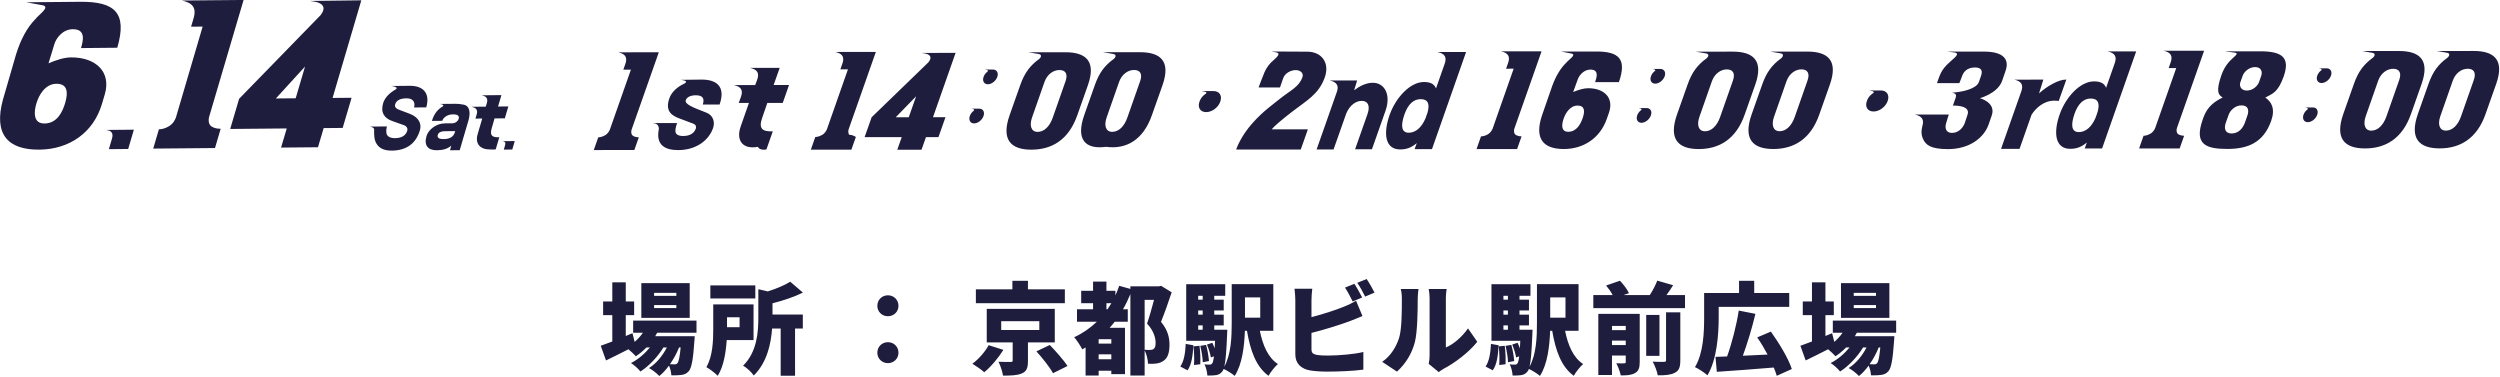
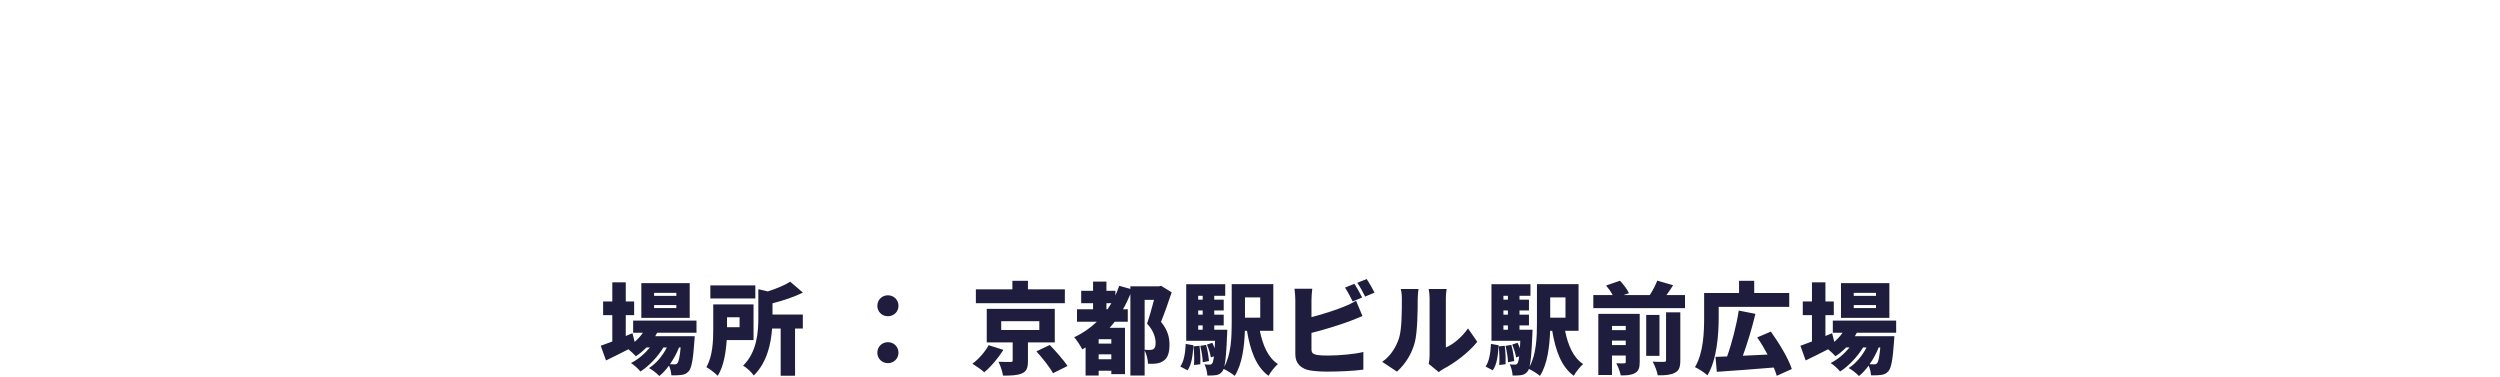
<svg xmlns="http://www.w3.org/2000/svg" width="802px" height="121px">
-   <path fill-rule="evenodd" fill="rgb(31, 29, 61)" d="M161.950,37.959 L158.649,37.989 L157.742,41.132 C157.005,43.580 158.036,44.131 160.176,44.022 L159.029,47.907 C158.273,48.026 157.491,47.943 157.201,47.946 C154.057,47.974 152.323,46.154 153.231,43.032 L154.702,38.025 L152.516,38.045 L152.928,36.698 C153.317,35.351 152.842,34.571 151.233,34.250 L155.827,34.208 L156.195,33.017 C156.584,31.670 156.109,30.890 154.500,30.569 L160.856,30.511 L159.774,34.171 L163.074,34.141 L161.950,37.959 ZM148.603,44.338 L147.478,48.179 L144.357,48.208 C144.357,48.208 144.724,46.972 144.767,46.726 C143.505,47.813 141.948,48.184 140.142,48.201 C137.466,48.226 135.891,46.808 136.822,43.663 C137.427,41.574 139.929,39.603 142.694,39.578 L145.081,39.557 C146.307,39.545 146.990,38.642 147.141,38.148 C147.358,37.363 147.129,36.671 145.300,36.687 C143.405,36.705 142.187,37.769 141.884,38.758 L138.562,38.788 C139.037,37.148 140.024,35.280 141.932,34.210 C142.242,34.007 142.329,33.848 142.061,33.627 C141.926,33.538 141.791,33.472 141.680,33.451 L140.987,33.345 L145.648,33.303 C147.075,33.289 147.857,33.394 148.706,33.566 C150.850,33.971 150.939,36.389 150.269,38.679 L148.603,44.338 ZM142.673,42.087 C141.513,42.097 140.669,42.485 140.453,43.250 C140.150,44.260 140.912,44.633 142.317,44.620 C144.190,44.602 145.477,43.942 145.910,42.461 L146.040,42.056 L142.673,42.087 ZM132.823,34.477 C133.278,32.950 132.640,31.523 130.433,31.543 C128.470,31.561 127.160,32.133 126.749,33.503 C126.424,34.670 127.655,35.085 128.617,35.434 L131.348,36.461 C134.592,37.686 135.259,39.920 134.718,41.761 C133.421,46.162 130.251,48.275 125.746,48.315 C123.338,48.338 121.771,47.658 120.843,46.188 C120.005,44.851 119.993,43.508 120.019,41.515 C120.016,41.067 119.500,40.781 118.695,40.609 L124.136,40.559 C123.899,41.367 123.861,42.130 124.001,42.844 C124.163,43.560 124.862,44.337 126.757,44.320 C129.055,44.299 130.272,43.280 130.661,41.887 C130.834,41.303 130.536,40.500 129.574,40.150 L125.816,38.819 C123.287,37.925 122.022,36.122 122.908,33.112 C123.449,31.271 125.042,29.779 126.751,28.800 C127.061,28.640 127.194,28.482 127.236,28.325 C127.322,27.921 126.360,27.639 125.312,27.582 L131.467,27.525 C135.168,27.491 138.196,29.366 136.748,34.441 L132.823,34.477 ZM112.789,31.364 L109.929,41.038 L103.831,41.094 L102.006,47.235 L90.164,47.343 L91.989,41.203 L73.847,41.370 L76.706,31.696 L102.890,4.814 C104.698,2.398 103.568,1.133 101.276,0.593 L99.444,0.304 L115.909,0.101 L106.690,31.420 L112.789,31.364 ZM88.496,31.589 L94.849,31.530 L97.857,21.346 L88.496,31.589 ZM67.585,40.354 C68.815,41.416 70.796,41.294 70.796,41.294 L68.971,47.488 L49.152,47.670 L50.976,41.477 C50.976,41.477 52.450,41.567 54.219,40.477 C55.685,39.596 56.182,38.316 56.431,37.701 L65.008,8.530 L61.298,8.565 L62.136,5.751 C63.023,2.680 61.940,0.903 58.324,0.171 L78.144,-0.011 L67.052,37.604 C66.905,38.217 66.764,39.495 67.585,40.354 ZM34.922,47.851 L35.908,44.524 C36.402,42.938 35.835,42.076 34.715,41.831 L34.002,41.685 L42.946,41.603 L41.122,47.794 L34.922,47.851 ZM25.985,15.423 C26.626,13.222 27.708,9.332 23.338,9.373 C20.086,9.403 18.028,12.229 17.435,14.174 L15.560,20.316 C18.091,19.220 20.625,18.432 22.759,18.412 C30.586,18.340 35.812,22.937 33.593,30.357 L32.705,33.326 C29.994,42.537 22.266,47.916 12.610,48.006 C2.802,48.096 -2.222,43.345 0.977,31.832 L5.165,17.400 C6.696,12.486 8.746,8.792 11.365,6.115 C12.419,4.677 16.411,2.139 13.509,1.654 L8.419,0.733 L25.697,0.574 C36.776,0.471 40.926,4.056 37.623,15.315 L25.985,15.423 ZM11.861,32.649 L11.811,32.753 C11.811,32.753 9.281,39.666 14.262,39.621 C18.480,39.581 20.121,35.636 20.911,33.026 C21.995,29.341 21.516,26.845 18.059,26.877 C14.400,26.911 12.453,30.756 11.861,32.649 ZM164.336,47.970 L161.615,47.995 L162.048,46.535 C162.265,45.839 162.016,45.461 161.524,45.353 L161.211,45.289 L165.136,45.252 L164.336,47.970 Z" />
-   <path fill-rule="evenodd" fill="rgb(31, 29, 61)" d="M800.784,26.909 L797.374,36.559 C794.617,44.459 789.191,47.600 782.649,47.603 C776.076,47.608 772.892,44.471 775.652,36.574 L779.061,26.922 C779.759,24.931 780.575,23.310 781.573,21.957 C782.469,20.744 783.800,19.460 784.834,18.752 C785.837,18.075 786.116,17.128 785.024,16.928 L781.683,16.357 L793.528,16.350 C800.000,16.346 803.539,19.077 800.784,26.909 ZM791.648,22.052 C789.644,22.053 787.705,23.474 786.855,25.868 L782.856,37.277 C781.964,39.842 782.528,41.899 784.665,41.898 C786.766,41.897 788.523,40.108 789.494,37.342 L793.605,25.630 C794.419,23.333 793.615,22.051 791.648,22.052 ZM773.443,36.574 C770.682,44.473 765.258,47.614 758.716,47.618 C752.143,47.622 748.959,44.486 751.720,36.587 L755.128,26.936 C755.826,24.946 756.642,23.324 757.640,21.972 C758.537,20.758 759.867,19.475 760.902,18.766 C761.903,18.092 762.183,17.143 761.091,16.942 L757.750,16.372 L769.596,16.364 C776.068,16.360 779.605,19.089 776.851,26.923 L773.443,36.574 ZM767.714,22.068 C765.712,22.067 763.773,23.488 762.922,25.882 L758.923,37.292 C758.032,39.856 758.596,41.914 760.730,41.913 C762.834,41.911 764.590,40.122 765.562,37.355 L769.673,25.644 C770.486,23.347 769.682,22.066 767.714,22.068 ZM744.758,26.638 C743.526,26.638 742.912,25.559 743.374,24.275 C743.608,23.600 744.071,22.995 744.627,22.587 L744.803,22.385 L744.679,22.149 L744.321,22.016 L743.858,21.914 L746.394,21.914 C747.594,21.912 748.243,22.957 747.781,24.274 C747.312,25.591 745.960,26.637 744.758,26.638 ZM743.357,36.827 C742.894,38.146 741.541,39.193 740.339,39.193 C739.104,39.194 738.522,38.116 738.955,36.831 C739.187,36.158 739.650,35.548 740.204,35.143 L740.382,34.940 L740.259,34.707 L739.932,34.568 L739.470,34.469 L742.005,34.467 C743.206,34.468 743.823,35.514 743.357,36.827 ZM726.705,31.304 C728.677,32.620 729.969,34.847 728.608,38.728 C726.128,45.782 721.090,47.774 714.584,47.780 C707.775,47.783 703.772,46.436 706.602,38.437 L706.834,37.762 C708.153,34.016 710.665,32.462 713.026,31.280 C711.764,30.471 710.709,29.560 712.646,24.057 C713.267,22.302 714.103,20.918 715.055,19.875 C716.574,18.151 718.661,17.069 716.772,16.868 L713.686,16.465 L725.066,16.459 C732.072,16.455 734.746,18.410 732.611,24.518 C730.711,29.887 728.833,30.089 726.705,31.304 ZM714.954,36.812 L714.027,39.411 C713.447,41.031 713.692,42.818 715.895,42.817 C718.264,42.815 719.554,40.994 720.170,39.341 C720.367,38.733 720.828,37.485 721.025,36.876 C721.421,35.626 721.444,33.805 719.074,33.807 C716.872,33.809 715.382,35.598 714.954,36.812 ZM723.416,21.520 C721.446,21.522 719.867,23.110 719.480,24.223 L718.705,26.383 C718.317,27.464 718.808,29.049 720.776,29.047 C722.879,29.046 724.293,27.428 724.714,26.310 L725.419,24.252 C725.802,23.140 725.517,21.519 723.416,21.520 ZM698.600,42.897 C699.366,43.603 700.674,43.536 700.674,43.536 L699.237,47.619 L686.223,47.628 L687.659,43.545 C687.659,43.545 688.622,43.611 689.825,42.901 C690.821,42.326 691.196,41.485 691.381,41.079 L698.134,21.839 L695.698,21.841 L696.356,19.986 C697.056,17.959 696.414,16.780 694.070,16.275 L707.083,16.268 L698.356,41.076 C698.236,41.480 698.094,42.321 698.600,42.897 ZM668.773,47.639 L669.468,45.715 C667.868,47.032 666.365,47.742 664.129,47.745 C659.324,47.749 658.636,42.718 660.735,36.711 C662.713,31.076 667.361,26.111 671.732,26.109 C674.136,26.107 675.129,26.915 675.634,28.166 L678.430,20.199 C679.131,18.175 678.487,16.994 676.109,16.489 L685.286,16.483 L674.345,47.637 L668.773,47.639 ZM670.696,31.608 C668.461,31.610 666.681,33.197 665.516,36.473 C664.197,40.252 664.592,42.379 666.897,42.377 C669.031,42.376 670.943,40.821 672.260,37.783 L672.921,35.893 C673.691,33.129 673.066,31.607 670.696,31.608 ZM659.009,32.293 C655.506,32.296 652.945,34.861 651.715,36.820 L647.872,47.753 L641.933,47.759 L648.448,29.262 C649.148,27.239 648.503,26.055 646.159,25.550 L655.503,25.544 L654.120,29.965 C656.670,27.637 660.409,25.541 662.612,25.541 L662.878,25.541 L660.440,32.392 C659.942,32.325 659.810,32.294 659.009,32.293 ZM642.259,25.993 C640.831,29.972 635.148,31.497 635.148,31.497 C635.148,31.497 640.420,32.877 638.946,37.062 L637.934,39.964 C636.499,44.083 631.942,47.831 624.936,47.836 C619.363,47.839 617.726,46.526 616.830,44.399 C616.387,43.217 616.226,42.408 616.688,40.450 C617.324,38.424 616.615,37.245 614.236,36.738 L625.183,36.732 C625.183,36.732 624.752,37.983 624.309,39.534 C623.914,40.817 624.058,42.639 626.193,42.636 C628.463,42.636 629.854,40.748 630.284,39.496 C630.629,38.588 630.758,37.978 631.185,36.798 C632.118,34.064 628.124,33.863 626.491,33.864 L627.345,31.433 C627.729,30.386 627.385,29.882 626.124,29.779 L628.239,29.511 C629.278,29.375 634.022,28.593 634.835,26.301 L635.500,24.374 C636.040,22.856 635.833,21.643 633.563,21.643 C630.893,21.646 629.845,23.266 629.497,24.278 C629.072,25.459 628.545,26.674 628.545,26.674 L621.371,26.679 C622.375,23.877 622.716,22.392 625.439,19.960 C626.560,18.847 628.974,17.261 627.126,16.855 L624.705,16.557 L636.416,16.550 C642.956,16.544 644.628,19.208 643.387,22.717 L642.259,25.993 ZM601.032,35.769 C599.164,35.767 598.198,34.319 598.895,32.397 C599.170,31.551 599.707,30.810 600.369,30.270 C600.577,30.098 601.227,29.729 601.108,29.491 C601.015,29.322 600.620,29.222 600.289,29.156 L599.564,29.019 L603.400,29.017 C605.201,29.015 606.267,30.400 605.568,32.392 C604.870,34.383 602.836,35.766 601.032,35.769 ZM583.621,36.758 C580.863,44.657 575.438,47.798 568.896,47.803 C562.325,47.805 559.140,44.669 561.898,36.771 L565.310,27.119 C566.007,25.130 566.820,23.508 567.821,22.156 C568.715,20.941 570.048,19.658 571.082,18.951 C572.085,18.275 572.365,17.327 571.271,17.126 L567.931,16.556 L579.777,16.547 C586.248,16.544 589.786,19.272 587.032,27.107 L583.621,36.758 ZM577.895,22.251 C575.892,22.252 573.953,23.673 573.103,26.066 L569.104,37.476 C568.211,40.038 568.776,42.099 570.911,42.096 C573.015,42.094 574.770,40.307 575.742,37.540 L579.853,25.829 C580.667,23.531 579.862,22.251 577.895,22.251 ZM559.689,36.771 C556.930,44.671 551.504,47.815 544.963,47.818 C538.391,47.822 535.207,44.684 537.965,36.785 L541.377,27.134 C542.074,25.144 542.888,23.521 543.887,22.171 C544.783,20.954 546.116,19.672 547.148,18.963 C548.149,18.288 548.431,17.342 547.339,17.141 L543.997,16.571 L555.844,16.563 C562.316,16.559 565.852,19.289 563.099,27.121 L559.689,36.771 ZM553.963,22.265 C551.960,22.266 550.021,23.687 549.170,26.082 L545.171,37.491 C544.277,40.054 544.843,42.113 546.977,42.111 C549.081,42.111 550.837,40.322 551.810,37.555 L555.921,25.842 C556.735,23.545 555.930,22.264 553.963,22.265 ZM531.008,26.837 C529.773,26.838 529.159,25.758 529.624,24.474 C529.855,23.799 530.318,23.193 530.874,22.786 L531.051,22.583 L530.927,22.349 L530.567,22.213 L530.106,22.112 L532.644,22.111 C533.844,22.109 534.494,23.155 534.029,24.472 C533.561,25.788 532.210,26.837 531.008,26.837 ZM529.604,37.026 C529.141,38.345 527.789,39.391 526.586,39.393 C525.351,39.393 524.772,38.314 525.202,37.030 C525.435,36.355 525.899,35.745 526.452,35.342 L526.629,35.140 L526.508,34.904 L526.181,34.770 L525.717,34.668 L528.253,34.666 C529.454,34.665 530.071,35.711 529.604,37.026 ZM511.704,26.343 C512.209,24.891 513.069,22.324 510.201,22.326 C508.065,22.330 506.604,24.188 506.142,25.468 L504.674,29.518 C506.376,28.810 508.072,28.300 509.474,28.299 C514.611,28.296 517.864,31.366 516.123,36.261 L515.426,38.219 C513.291,44.291 508.014,47.805 501.674,47.807 C495.234,47.814 492.120,44.644 494.662,37.047 L497.966,27.531 C499.159,24.291 500.649,21.860 502.467,20.104 C503.216,19.158 505.934,17.504 504.047,17.169 L500.741,16.529 L512.087,16.523 C519.361,16.518 521.946,18.912 519.344,26.338 L511.704,26.343 ZM501.774,37.652 L501.737,37.719 C501.737,37.719 499.808,42.278 503.080,42.275 C505.848,42.274 507.080,39.672 507.698,37.952 C508.550,35.521 508.332,33.870 506.061,33.871 C503.659,33.870 502.234,36.403 501.774,37.652 ZM486.049,43.097 C486.815,43.803 488.122,43.736 488.122,43.736 L486.686,47.819 L473.672,47.827 L475.106,43.743 C475.106,43.743 476.072,43.809 477.273,43.101 C478.269,42.526 478.646,41.683 478.832,41.276 L485.583,22.038 L483.148,22.040 L483.806,20.184 C484.506,18.158 483.863,16.978 481.519,16.475 L494.533,16.466 L485.805,41.272 C485.685,41.679 485.543,42.521 486.049,43.097 ZM453.810,47.836 L454.506,45.915 C452.906,47.232 451.402,47.940 449.167,47.941 C444.361,47.946 443.675,42.917 445.772,36.908 C447.751,31.275 452.399,26.310 456.771,26.307 C459.173,26.304 460.167,27.115 460.673,28.364 L463.468,20.399 C464.167,18.372 463.523,17.191 461.147,16.689 L470.322,16.682 L459.383,47.833 L453.810,47.836 ZM455.734,31.808 C453.496,31.810 451.718,33.395 450.555,36.672 C449.235,40.451 449.631,42.579 451.932,42.576 C454.069,42.575 455.978,41.020 457.298,37.983 L457.958,36.091 C458.727,33.326 458.102,31.806 455.734,31.808 ZM440.121,47.880 L434.715,47.883 L438.708,36.540 C439.718,33.640 438.580,32.358 436.843,32.361 C434.977,32.361 432.973,33.744 431.876,36.413 L427.802,47.954 L422.365,47.959 L428.844,29.529 C429.577,27.503 428.899,26.323 426.556,25.819 L435.365,25.815 L434.410,28.952 C436.074,27.702 438.165,26.553 440.402,26.553 C444.005,26.551 446.365,30.126 444.463,35.560 L440.121,47.880 ZM414.545,35.816 C411.251,38.350 408.744,40.475 407.960,41.487 L419.573,41.481 L417.285,47.963 L396.563,47.974 C396.563,47.974 397.866,43.855 401.854,39.435 C405.315,35.551 408.490,33.422 410.751,31.565 C414.049,28.934 416.702,27.918 417.825,24.745 C418.330,23.293 416.936,22.486 415.667,22.487 C414.400,22.485 412.294,23.233 411.634,25.120 L410.624,28.056 L403.750,28.062 C403.750,28.062 404.558,25.833 405.622,23.236 C406.299,21.647 407.334,20.298 408.620,19.251 C409.737,18.240 410.925,17.123 409.474,16.819 L407.920,16.517 L419.359,16.579 C423.900,16.577 426.666,20.049 424.997,24.809 C423.057,30.310 419.021,32.337 414.545,35.816 ZM386.937,35.966 C385.070,35.968 384.105,34.517 384.800,32.595 C385.077,31.750 385.614,31.009 386.274,30.466 C386.482,30.295 387.133,29.928 387.013,29.688 C386.921,29.519 386.525,29.419 386.194,29.353 L385.467,29.217 L389.305,29.214 C391.108,29.213 392.172,30.596 391.474,32.590 C390.777,34.581 388.740,35.965 386.937,35.966 ZM369.530,36.954 C366.772,44.853 361.346,47.997 354.805,47.1 C348.232,48.004 345.047,44.867 347.805,36.969 L351.217,27.317 C351.915,25.326 352.729,23.703 353.728,22.354 C354.624,21.137 355.955,19.856 356.987,19.147 C357.991,18.473 358.272,17.525 357.180,17.323 L353.838,16.754 L365.684,16.745 C372.156,16.741 375.693,19.471 372.940,27.304 L369.530,36.954 ZM363.802,22.449 C361.801,22.449 359.861,23.870 359.010,26.264 L355.011,37.674 C354.118,40.236 354.684,42.295 356.818,42.294 C358.922,42.292 360.679,40.504 361.650,37.736 L365.760,26.027 C366.574,23.730 365.771,22.446 363.802,22.449 ZM345.596,36.969 C342.838,44.868 337.413,48.011 330.872,48.014 C324.300,48.017 321.115,44.882 323.873,36.983 L327.282,27.331 C327.981,25.343 328.795,23.720 329.794,22.370 C330.690,21.154 332.021,19.869 333.055,19.162 C334.058,18.485 334.338,17.540 333.246,17.338 L329.906,16.769 L341.751,16.761 C348.223,16.756 351.760,19.487 349.006,27.319 L345.596,36.969 ZM339.870,22.463 C337.867,22.464 335.928,23.885 335.077,26.279 L331.079,37.688 C330.185,40.252 330.751,42.311 332.885,42.309 C334.988,42.308 336.746,40.517 337.717,37.752 L341.828,26.040 C342.642,23.743 341.837,22.463 339.870,22.463 ZM316.914,27.033 C315.680,27.035 315.067,25.955 315.530,24.670 C315.763,23.997 316.225,23.391 316.781,22.984 L316.958,22.781 L316.834,22.546 L316.474,22.412 L316.013,22.310 L318.549,22.307 C319.750,22.306 320.398,23.354 319.934,24.669 C319.469,25.986 318.116,27.033 316.914,27.033 ZM315.512,37.224 C315.049,38.543 313.696,39.590 312.494,39.590 C311.259,39.590 310.677,38.512 311.108,37.226 C311.343,36.554 311.805,35.945 312.360,35.540 L312.535,35.335 L312.414,35.100 L312.087,34.965 L311.625,34.866 L314.160,34.864 C315.360,34.861 315.977,35.907 315.512,37.224 ZM303.307,37.603 L301.060,43.982 L297.055,43.983 L295.623,48.035 L287.845,48.040 L289.279,43.990 L277.366,43.995 L279.617,37.618 L297.832,19.992 C299.114,18.406 298.421,17.562 296.938,17.191 L295.746,16.990 L306.560,16.948 L299.303,37.605 L303.307,37.603 ZM287.358,37.612 L291.529,37.610 L293.895,30.894 L287.358,37.612 ZM272.490,43.290 C273.257,43.1 274.562,43.931 274.562,43.931 L273.127,48.014 L260.113,48.021 L261.549,43.939 C261.549,43.939 262.512,44.005 263.713,43.296 C264.713,42.721 265.085,41.880 265.273,41.474 L272.025,22.235 L269.588,22.236 L270.248,20.382 C270.947,18.355 270.303,17.176 267.961,16.671 L280.973,16.662 L272.246,41.469 C272.125,41.875 271.986,42.716 272.490,43.290 ZM251.102,33.011 L246.164,33.014 L244.529,37.740 C243.214,41.420 244.707,42.261 247.917,42.124 L245.861,47.963 C244.719,48.133 243.557,47.999 243.125,47.1 C238.419,48.004 235.987,45.237 237.618,40.545 L240.259,33.018 L236.986,33.020 L237.721,30.995 C238.420,28.970 237.778,27.791 235.400,27.286 L242.274,27.281 L242.929,25.493 C243.629,23.466 242.988,22.285 240.610,21.781 L250.122,21.774 L248.179,27.277 L253.120,27.275 L251.102,33.011 ZM225.444,33.535 C226.027,31.842 225.654,30.563 223.253,30.565 C221.617,30.565 220.357,31.107 220.008,32.118 C219.544,33.369 222.163,34.447 226.519,36.099 C228.780,36.936 229.442,39.098 228.739,41.124 C227.347,45.042 223.324,48.147 217.550,48.150 C213.345,48.153 210.622,46.534 211.240,42.114 C211.613,40.661 211.050,39.821 210.031,39.581 L209.367,39.484 L217.208,39.478 C216.662,41.100 216.671,41.570 216.679,42.111 C216.706,42.887 217.306,43.627 219.142,43.627 C221.343,43.625 222.688,42.751 223.231,41.226 C223.386,40.757 223.354,40.047 222.405,39.676 L218.473,38.193 C216.014,37.285 213.139,36.105 214.728,31.548 C215.429,29.524 217.281,27.838 219.599,26.790 C220.014,26.549 220.331,26.182 219.778,25.911 L219.317,25.776 L218.425,25.608 L224.701,25.536 L225.503,25.535 C229.702,25.635 232.906,27.626 230.847,33.532 L225.444,33.535 ZM202.861,43.402 C203.628,44.108 204.935,44.041 204.935,44.041 L203.499,48.124 L190.484,48.132 L191.918,44.049 C191.918,44.049 192.882,44.113 194.086,43.406 C195.082,42.831 195.458,41.988 195.644,41.581 L202.396,22.343 L199.961,22.346 L200.618,20.490 C201.318,18.464 200.676,17.284 198.331,16.780 L211.346,16.772 L202.617,41.577 C202.498,41.984 202.358,42.828 202.861,43.402 Z" />
  <path fill-rule="evenodd" fill="rgb(31, 29, 61)" d="M595.678,106.732 C595.486,107.116 595.262,107.500 595.038,107.852 L607.712,107.852 C607.712,107.852 607.680,108.876 607.616,109.389 C607.200,115.438 606.688,118.062 605.824,119.054 C605.152,119.855 604.384,120.143 603.519,120.271 C602.751,120.399 601.567,120.431 600.223,120.399 C600.159,119.470 599.903,118.222 599.455,117.294 C598.495,118.606 597.439,119.790 596.350,120.623 C595.550,119.758 594.206,118.702 593.054,118.062 C595.358,116.654 597.407,114.125 598.783,111.469 L597.663,111.469 C595.934,114.381 592.990,117.486 590.302,119.182 C589.566,118.254 588.349,117.134 587.261,116.462 C589.438,115.406 591.646,113.517 593.342,111.469 L592.222,111.469 C591.166,112.557 590.014,113.517 588.829,114.285 C588.317,113.709 587.293,112.749 586.461,112.045 C583.965,113.325 581.436,114.574 579.260,115.630 L577.564,110.925 C578.588,110.573 579.868,110.093 581.276,109.549 L581.276,101.099 L578.332,101.099 L578.332,96.714 L581.276,96.714 L581.276,90.569 L585.597,90.569 L585.597,96.714 L588.285,96.714 L588.285,101.099 L585.597,101.099 L585.597,107.788 L587.741,106.892 L588.445,109.677 C589.438,108.812 590.366,107.820 591.102,106.732 L587.965,106.732 L587.965,102.859 L608.288,102.859 L608.288,106.732 L595.678,106.732 ZM601.247,116.878 C601.663,116.878 601.919,116.814 602.175,116.494 C602.559,116.078 602.911,114.670 603.199,111.469 L602.687,111.469 C601.983,113.261 600.959,115.150 599.775,116.846 C600.415,116.878 600.927,116.878 601.247,116.878 ZM590.590,90.825 L606.112,90.825 L606.112,101.963 L590.590,101.963 L590.590,90.825 ZM594.686,98.827 L601.823,98.827 L601.823,97.866 L594.686,97.866 L594.686,98.827 ZM594.686,94.922 L601.823,94.922 L601.823,93.962 L594.686,93.962 L594.686,94.922 ZM569.025,117.902 C562.528,118.446 555.647,118.958 550.751,119.278 L550.335,114.478 C551.455,114.446 552.703,114.381 554.047,114.349 C555.583,110.125 557.055,104.396 557.792,99.627 L563.136,100.683 C562.016,105.388 560.512,110.285 559.104,114.125 C561.632,113.997 564.320,113.869 567.041,113.741 C566.017,111.821 564.865,109.901 563.712,108.236 L568.097,106.380 C570.721,110.061 573.698,114.926 574.818,118.382 L569.985,120.559 C569.761,119.758 569.441,118.862 569.025,117.902 ZM551.359,101.835 C551.359,107.116 550.815,115.374 547.742,120.399 C546.910,119.630 544.830,118.222 543.742,117.774 C546.494,113.229 546.686,106.444 546.686,101.835 L546.686,93.994 L557.888,93.994 L557.888,90.089 L562.752,90.089 L562.752,93.994 L573.986,93.994 L573.986,98.443 L551.359,98.443 L551.359,101.835 ZM511.139,94.666 L517.347,94.666 C516.835,93.674 516.003,92.489 515.235,91.593 L519.684,90.057 C520.804,91.241 522.052,92.841 522.564,94.058 L520.804,94.666 L529.253,94.666 C530.181,93.226 531.109,91.465 531.653,90.025 L536.742,91.497 C536.038,92.617 535.302,93.706 534.598,94.666 L540.551,94.666 L540.551,98.859 L511.139,98.859 L511.139,94.666 ZM504.862,120.559 C500.830,117.614 499.038,112.493 497.949,106.124 L497.277,106.124 C497.117,110.989 496.445,116.846 494.013,120.591 C493.277,119.919 491.517,118.830 490.460,118.350 C490.364,118.670 490.236,118.894 490.108,119.054 C489.500,119.887 488.892,120.175 488.092,120.335 C487.388,120.463 486.396,120.495 485.244,120.463 C485.180,119.374 484.828,117.838 484.316,116.878 C485.020,116.974 485.596,116.974 485.980,116.974 C486.332,116.974 486.556,116.878 486.812,116.558 C487.004,116.270 487.196,115.630 487.356,114.317 L486.364,114.670 C486.204,113.549 485.660,111.821 485.116,110.541 L486.844,109.965 C487.100,110.509 487.356,111.117 487.580,111.757 C487.612,111.021 487.644,110.221 487.708,109.325 L478.459,109.325 L478.459,91.177 L490.973,91.177 L490.973,94.890 L487.452,94.890 L487.452,96.138 L490.492,96.138 L490.492,99.595 L487.452,99.595 L487.452,100.939 L490.492,100.939 L490.492,104.396 L487.452,104.396 L487.452,105.772 L491.645,105.772 C491.645,105.772 491.613,106.796 491.581,107.276 C491.357,112.749 491.101,115.886 490.685,117.614 C492.893,113.613 493.053,107.980 493.053,103.595 L493.053,91.145 L506.399,91.145 L506.399,106.124 L502.078,106.124 C503.006,110.733 504.702,114.734 507.871,116.782 C506.879,117.646 505.503,119.374 504.862,120.559 ZM483.740,94.890 L482.299,94.890 L482.299,96.138 L483.740,96.138 L483.740,94.890 ZM483.740,99.595 L482.299,99.595 L482.299,100.939 L483.740,100.939 L483.740,99.595 ZM483.740,104.396 L482.299,104.396 L482.299,105.772 L483.740,105.772 L483.740,104.396 ZM502.206,101.899 L502.206,95.402 L497.309,95.402 L497.309,101.899 L502.206,101.899 ZM478.875,118.798 L476.571,117.582 C477.755,115.886 478.171,113.165 478.299,110.317 L480.763,110.765 C480.571,113.869 480.251,116.910 478.875,118.798 ZM461.557,119.374 L458.325,116.718 C458.485,116.046 458.613,115.054 458.613,114.061 L458.613,95.690 C458.613,94.122 458.325,92.713 458.325,92.713 L464.086,92.713 C464.086,92.713 463.830,94.154 463.830,95.722 L463.830,111.469 C466.230,110.477 468.950,108.172 470.935,105.356 L473.911,109.645 C471.319,112.941 466.646,116.494 463.093,118.318 C462.325,118.734 461.909,119.118 461.557,119.374 ZM453.876,109.805 C452.884,113.517 450.932,116.686 448.147,119.214 L443.411,116.078 C446.323,114.061 447.955,111.053 448.788,108.524 C449.684,105.900 449.716,100.011 449.716,96.010 C449.716,94.506 449.588,93.578 449.364,92.713 L455.060,92.713 C455.060,92.713 454.804,94.410 454.804,95.946 C454.804,99.883 454.708,106.572 453.876,109.805 ZM435.412,90.729 L438.421,89.513 C439.253,90.729 440.405,92.777 440.949,93.866 L437.941,95.146 C437.301,93.834 436.277,91.945 435.412,90.729 ZM433.940,96.714 C433.268,95.402 432.340,93.514 431.476,92.265 L434.484,91.049 C435.284,92.233 436.405,94.314 436.981,95.434 L433.940,96.714 ZM431.156,98.379 C432.404,97.898 433.556,97.354 435.028,96.490 L437.077,101.387 C435.668,101.963 434.068,102.635 432.948,103.051 C429.876,104.204 424.947,105.740 420.722,106.796 L420.722,112.077 C420.722,113.325 421.331,113.645 422.707,113.901 C423.635,114.029 424.755,114.061 426.099,114.061 C429.428,114.061 434.740,113.613 437.365,112.909 L437.365,118.574 C434.196,119.022 429.332,119.214 425.779,119.214 C423.603,119.214 421.651,119.054 420.242,118.830 C417.298,118.286 415.538,116.558 415.538,113.677 L415.538,96.362 C415.538,95.658 415.442,93.706 415.282,92.617 L420.978,92.617 C420.818,93.706 420.722,95.434 420.722,96.362 L420.722,101.739 C424.467,100.779 428.564,99.435 431.156,98.379 ZM406.941,120.559 C402.908,117.614 401.116,112.493 400.028,106.124 L399.356,106.124 C399.196,110.989 398.524,116.846 396.092,120.591 C395.355,119.919 393.595,118.830 392.539,118.350 C392.443,118.670 392.315,118.894 392.187,119.054 C391.579,119.887 390.971,120.175 390.171,120.335 C389.467,120.463 388.475,120.495 387.322,120.463 C387.258,119.374 386.906,117.838 386.394,116.878 C387.098,116.974 387.674,116.974 388.058,116.974 C388.411,116.974 388.635,116.878 388.891,116.558 C389.083,116.270 389.275,115.630 389.435,114.317 L388.443,114.670 C388.282,113.549 387.738,111.821 387.194,110.541 L388.923,109.965 C389.179,110.509 389.435,111.117 389.659,111.757 C389.691,111.021 389.723,110.221 389.787,109.325 L380.537,109.325 L380.537,91.177 L393.051,91.177 L393.051,94.890 L389.531,94.890 L389.531,96.138 L392.571,96.138 L392.571,99.595 L389.531,99.595 L389.531,100.939 L392.571,100.939 L392.571,104.396 L389.531,104.396 L389.531,105.772 L393.723,105.772 C393.723,105.772 393.691,106.796 393.659,107.276 C393.435,112.749 393.179,115.886 392.763,117.614 C394.971,113.613 395.131,107.980 395.131,103.595 L395.131,91.145 L408.477,91.145 L408.477,106.124 L404.157,106.124 C405.085,110.733 406.781,114.734 409.949,116.782 C408.957,117.646 407.581,119.374 406.941,120.559 ZM385.818,94.890 L384.378,94.890 L384.378,96.138 L385.818,96.138 L385.818,94.890 ZM385.818,99.595 L384.378,99.595 L384.378,100.939 L385.818,100.939 L385.818,99.595 ZM385.818,104.396 L384.378,104.396 L384.378,105.772 L385.818,105.772 L385.818,104.396 ZM404.285,101.899 L404.285,95.402 L399.388,95.402 L399.388,101.899 L404.285,101.899 ZM380.953,118.798 L378.649,117.582 C379.833,115.886 380.249,113.165 380.377,110.317 L382.842,110.765 C382.650,113.869 382.330,116.910 380.953,118.798 ZM375.170,110.573 C375.170,113.197 374.594,114.830 373.282,115.726 C372.642,116.206 371.842,116.494 370.946,116.622 C370.242,116.718 369.281,116.750 368.289,116.686 C368.257,115.502 367.841,113.645 367.201,112.397 L367.201,120.463 L362.625,120.463 L362.625,94.346 C361.920,96.042 361.152,97.674 360.256,99.211 L361.792,99.211 L361.792,103.211 L357.600,103.211 C357.088,103.884 356.544,104.524 355.968,105.164 L360.896,105.164 L360.896,120.015 L356.512,120.015 L356.512,118.926 L352.447,118.926 L352.447,120.463 L348.255,120.463 L348.255,111.469 C347.903,111.693 347.550,111.885 347.198,112.077 C346.718,111.085 345.406,109.101 344.606,108.172 C347.326,106.924 349.759,105.228 351.871,103.211 L345.502,103.211 L345.502,99.211 L350.655,99.211 L350.655,97.258 L346.846,97.258 L346.846,93.290 L350.655,93.290 L350.655,90.345 L354.943,90.345 L354.943,93.290 L357.824,93.290 L357.824,94.762 C358.272,93.770 358.688,92.745 359.040,91.689 L362.625,92.681 L362.625,91.849 L371.810,91.849 L372.482,91.689 L375.874,93.770 C374.850,96.874 373.570,100.491 372.450,103.243 C374.786,106.060 375.170,108.588 375.170,110.573 ZM352.447,115.246 L356.512,115.246 L356.512,113.677 L352.447,113.677 L352.447,115.246 ZM352.447,108.812 L352.447,110.221 L356.512,110.221 L356.512,108.812 L352.447,108.812 ZM354.943,97.258 L354.943,99.211 L355.296,99.211 C355.712,98.571 356.128,97.930 356.544,97.258 L354.943,97.258 ZM370.210,96.202 L367.201,96.202 L367.201,112.205 C367.841,112.269 368.321,112.269 368.769,112.269 C369.217,112.269 369.665,112.205 369.986,112.013 C370.498,111.725 370.722,111.085 370.722,110.029 C370.722,108.428 370.146,106.124 367.969,103.820 C368.705,101.707 369.569,98.635 370.210,96.202 ZM332.486,112.717 L336.774,110.669 C338.663,112.653 341.223,115.470 342.439,117.422 L337.799,119.726 C336.806,117.838 334.406,114.862 332.486,112.717 ZM313.059,92.809 L324.773,92.809 L324.773,90.089 L329.765,90.089 L329.765,92.809 L341.607,92.809 L341.607,97.258 L313.059,97.258 L313.059,92.809 ZM321.892,112.237 C320.260,114.830 317.924,117.646 315.748,119.406 C314.723,118.510 313.027,117.326 311.939,116.686 C314.019,115.182 316.132,112.685 317.156,110.733 L321.892,112.237 ZM284.839,116.494 C282.919,116.494 281.447,115.022 281.447,113.165 C281.447,111.245 282.919,109.773 284.839,109.773 C286.760,109.773 288.232,111.245 288.232,113.165 C288.232,115.022 286.760,116.494 284.839,116.494 ZM284.839,101.451 C282.919,101.451 281.447,99.979 281.447,98.122 C281.447,96.202 282.919,94.730 284.839,94.730 C286.760,94.730 288.232,96.202 288.232,98.122 C288.232,99.979 286.760,101.451 284.839,101.451 ZM247.818,100.907 L257.547,100.907 L257.547,105.388 L255.051,105.388 L255.051,120.527 L250.443,120.527 L250.443,105.388 L247.690,105.388 C247.338,110.317 246.026,116.366 241.801,120.463 C241.193,119.470 239.465,117.870 238.377,117.326 C242.857,112.909 243.274,106.572 243.274,101.867 L243.274,92.777 L246.314,93.482 C249.066,92.617 251.723,91.497 253.515,90.377 L257.579,93.866 C254.667,95.306 251.147,96.458 247.818,97.290 L247.818,100.907 ZM227.879,91.561 L242.313,91.561 L242.313,95.754 L227.879,95.754 L227.879,91.561 ZM228.808,97.642 L241.737,97.642 L241.737,109.101 L233.128,109.101 C232.872,113.037 232.168,117.518 230.248,120.559 C229.512,119.758 227.559,118.286 226.599,117.774 C228.648,114.317 228.808,109.261 228.808,105.548 L228.808,97.642 ZM233.224,104.972 L237.257,104.972 L237.257,101.771 L233.224,101.771 L233.224,104.972 ZM210.187,107.852 L222.861,107.852 C222.861,107.852 222.829,108.876 222.765,109.389 C222.349,115.438 221.837,118.062 220.973,119.054 C220.301,119.855 219.533,120.143 218.669,120.271 C217.900,120.399 216.716,120.431 215.372,120.399 C215.308,119.470 215.052,118.222 214.604,117.294 C213.644,118.606 212.588,119.790 211.500,120.623 C210.699,119.758 209.355,118.702 208.203,118.062 C210.507,116.654 212.556,114.125 213.932,111.469 L212.812,111.469 C211.084,114.381 208.139,117.486 205.451,119.182 C204.715,118.254 203.499,117.134 202.410,116.462 C204.587,115.406 206.795,113.517 208.491,111.469 L207.371,111.469 C206.315,112.557 205.163,113.517 203.979,114.285 C203.467,113.709 202.442,112.749 201.610,112.045 C199.114,113.325 196.586,114.574 194.409,115.630 L192.713,110.925 C193.737,110.573 195.017,110.093 196.426,109.549 L196.426,101.099 L193.481,101.099 L193.481,96.714 L196.426,96.714 L196.426,90.569 L200.746,90.569 L200.746,96.714 L203.434,96.714 L203.434,101.099 L200.746,101.099 L200.746,107.788 L202.890,106.892 L203.595,109.677 C204.587,108.812 205.515,107.820 206.251,106.732 L203.114,106.732 L203.114,102.859 L223.437,102.859 L223.437,106.732 L210.828,106.732 C210.635,107.116 210.411,107.500 210.187,107.852 ZM216.396,116.878 C216.812,116.878 217.068,116.814 217.324,116.494 C217.708,116.078 218.060,114.670 218.349,111.469 L217.836,111.469 C217.132,113.261 216.108,115.150 214.924,116.846 C215.564,116.878 216.076,116.878 216.396,116.878 ZM205.739,90.825 L221.261,90.825 L221.261,101.963 L205.739,101.963 L205.739,90.825 ZM209.835,98.827 L216.972,98.827 L216.972,97.866 L209.835,97.866 L209.835,98.827 ZM209.835,94.922 L216.972,94.922 L216.972,93.962 L209.835,93.962 L209.835,94.922 ZM324.165,116.110 C324.709,116.110 324.869,116.014 324.869,115.630 L324.869,109.837 L316.548,109.837 L316.548,99.083 L338.375,99.083 L338.375,109.837 L329.765,109.837 L329.765,115.790 C329.765,117.998 329.349,119.182 327.749,119.823 C326.181,120.463 324.197,120.495 321.764,120.495 C321.572,119.150 320.932,117.294 320.324,116.046 C321.636,116.110 323.685,116.142 324.165,116.110 ZM333.414,105.868 L333.414,103.051 L321.188,103.051 L321.188,105.868 L333.414,105.868 ZM386.906,110.637 C387.386,112.269 387.738,114.413 387.834,115.822 L385.850,116.206 C385.818,114.798 385.466,112.621 385.050,110.957 L386.906,110.637 ZM384.794,110.925 C385.050,112.813 385.146,115.246 385.050,116.846 L383.034,117.102 C383.162,115.470 383.098,113.037 382.874,111.117 L384.794,110.925 ZM484.828,110.637 C485.308,112.269 485.660,114.413 485.756,115.822 L483.772,116.206 C483.740,114.798 483.388,112.621 482.971,110.957 L484.828,110.637 ZM482.715,110.925 C482.971,112.813 483.067,115.246 482.971,116.846 L480.955,117.102 C481.083,115.470 481.019,113.037 480.795,111.117 L482.715,110.925 ZM526.021,116.142 C526.021,117.998 525.669,119.054 524.484,119.694 C523.300,120.367 521.828,120.431 519.940,120.431 C519.716,119.278 519.076,117.550 518.500,116.526 C519.428,116.590 520.644,116.590 521.028,116.558 C521.412,116.558 521.540,116.430 521.540,116.078 L521.540,114.061 L517.123,114.061 L517.123,120.303 L512.739,120.303 L512.739,100.683 L526.021,100.683 L526.021,116.142 ZM521.540,104.556 L517.123,104.556 L517.123,105.900 L521.540,105.900 L521.540,104.556 ZM521.540,109.261 L517.123,109.261 L517.123,110.701 L521.540,110.701 L521.540,109.261 ZM532.358,114.157 L528.101,114.157 L528.101,101.035 L532.358,101.035 L532.358,114.157 ZM533.798,116.078 C534.310,116.078 534.470,115.950 534.470,115.534 L534.470,100.203 L539.046,100.203 L539.046,115.598 C539.046,117.742 538.662,118.894 537.254,119.598 C535.878,120.303 534.086,120.431 531.813,120.399 C531.589,119.150 530.853,117.198 530.181,116.014 C531.621,116.110 533.286,116.110 533.798,116.078 Z" />
</svg>